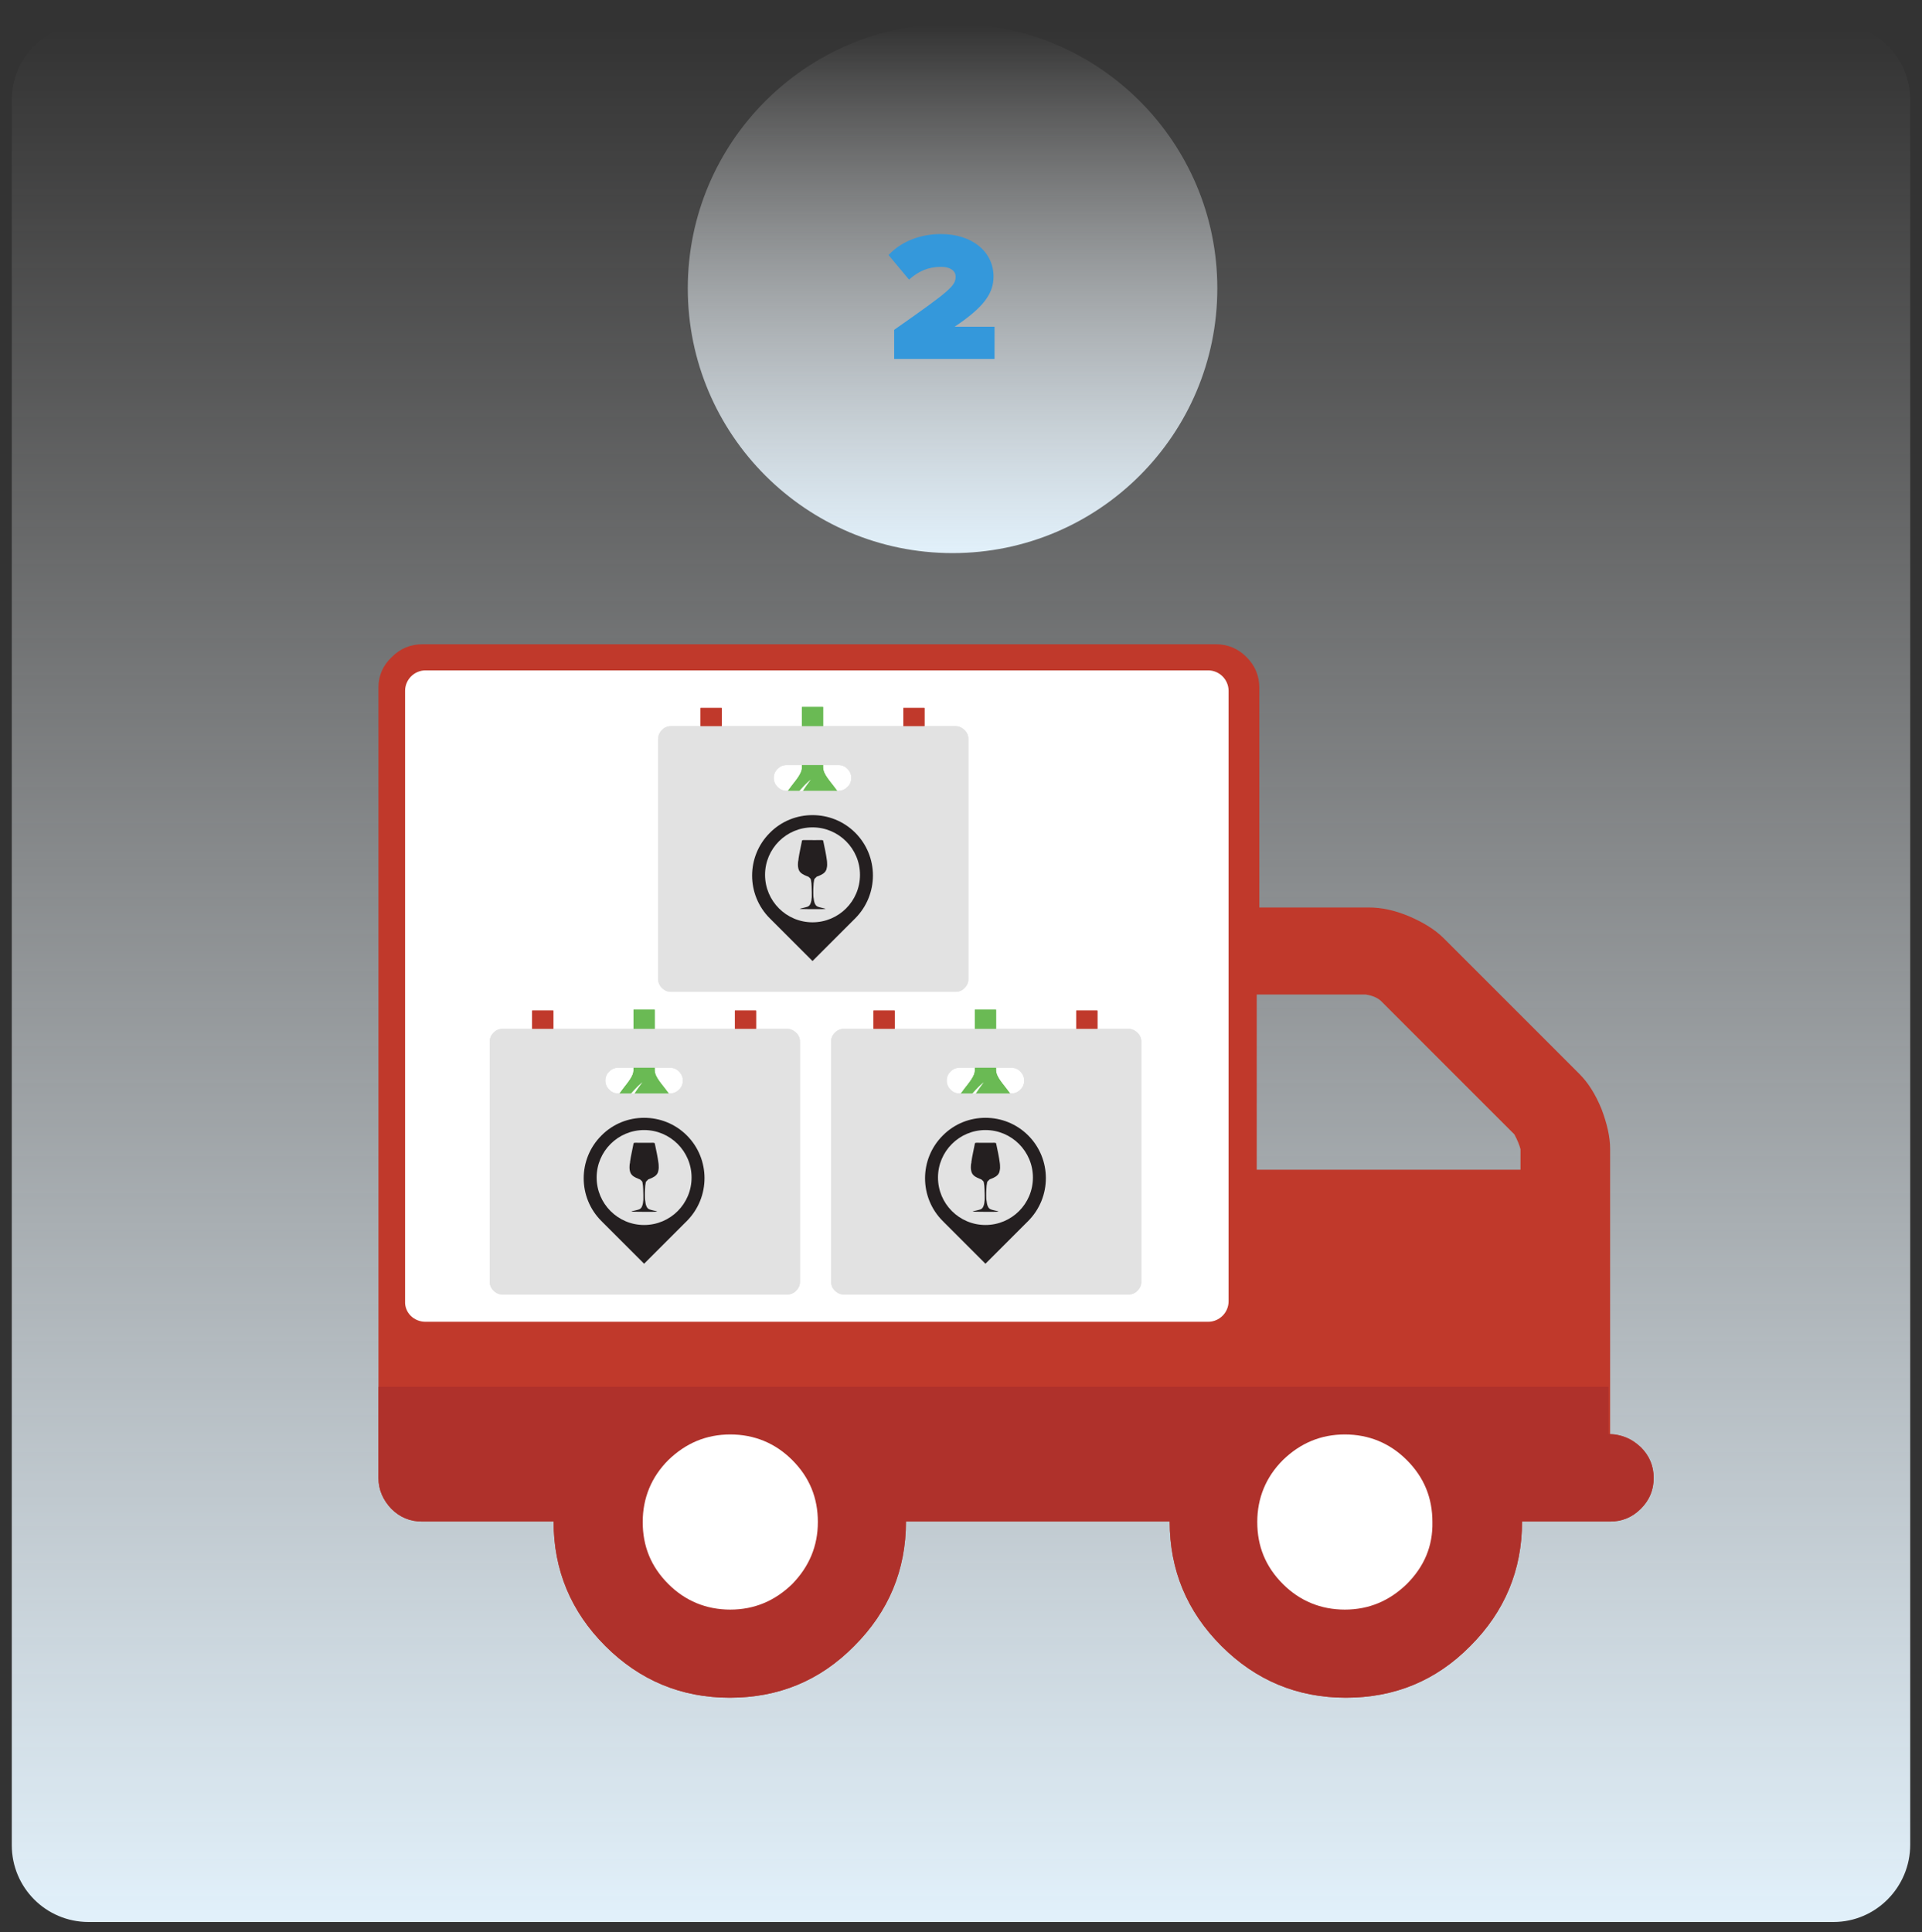
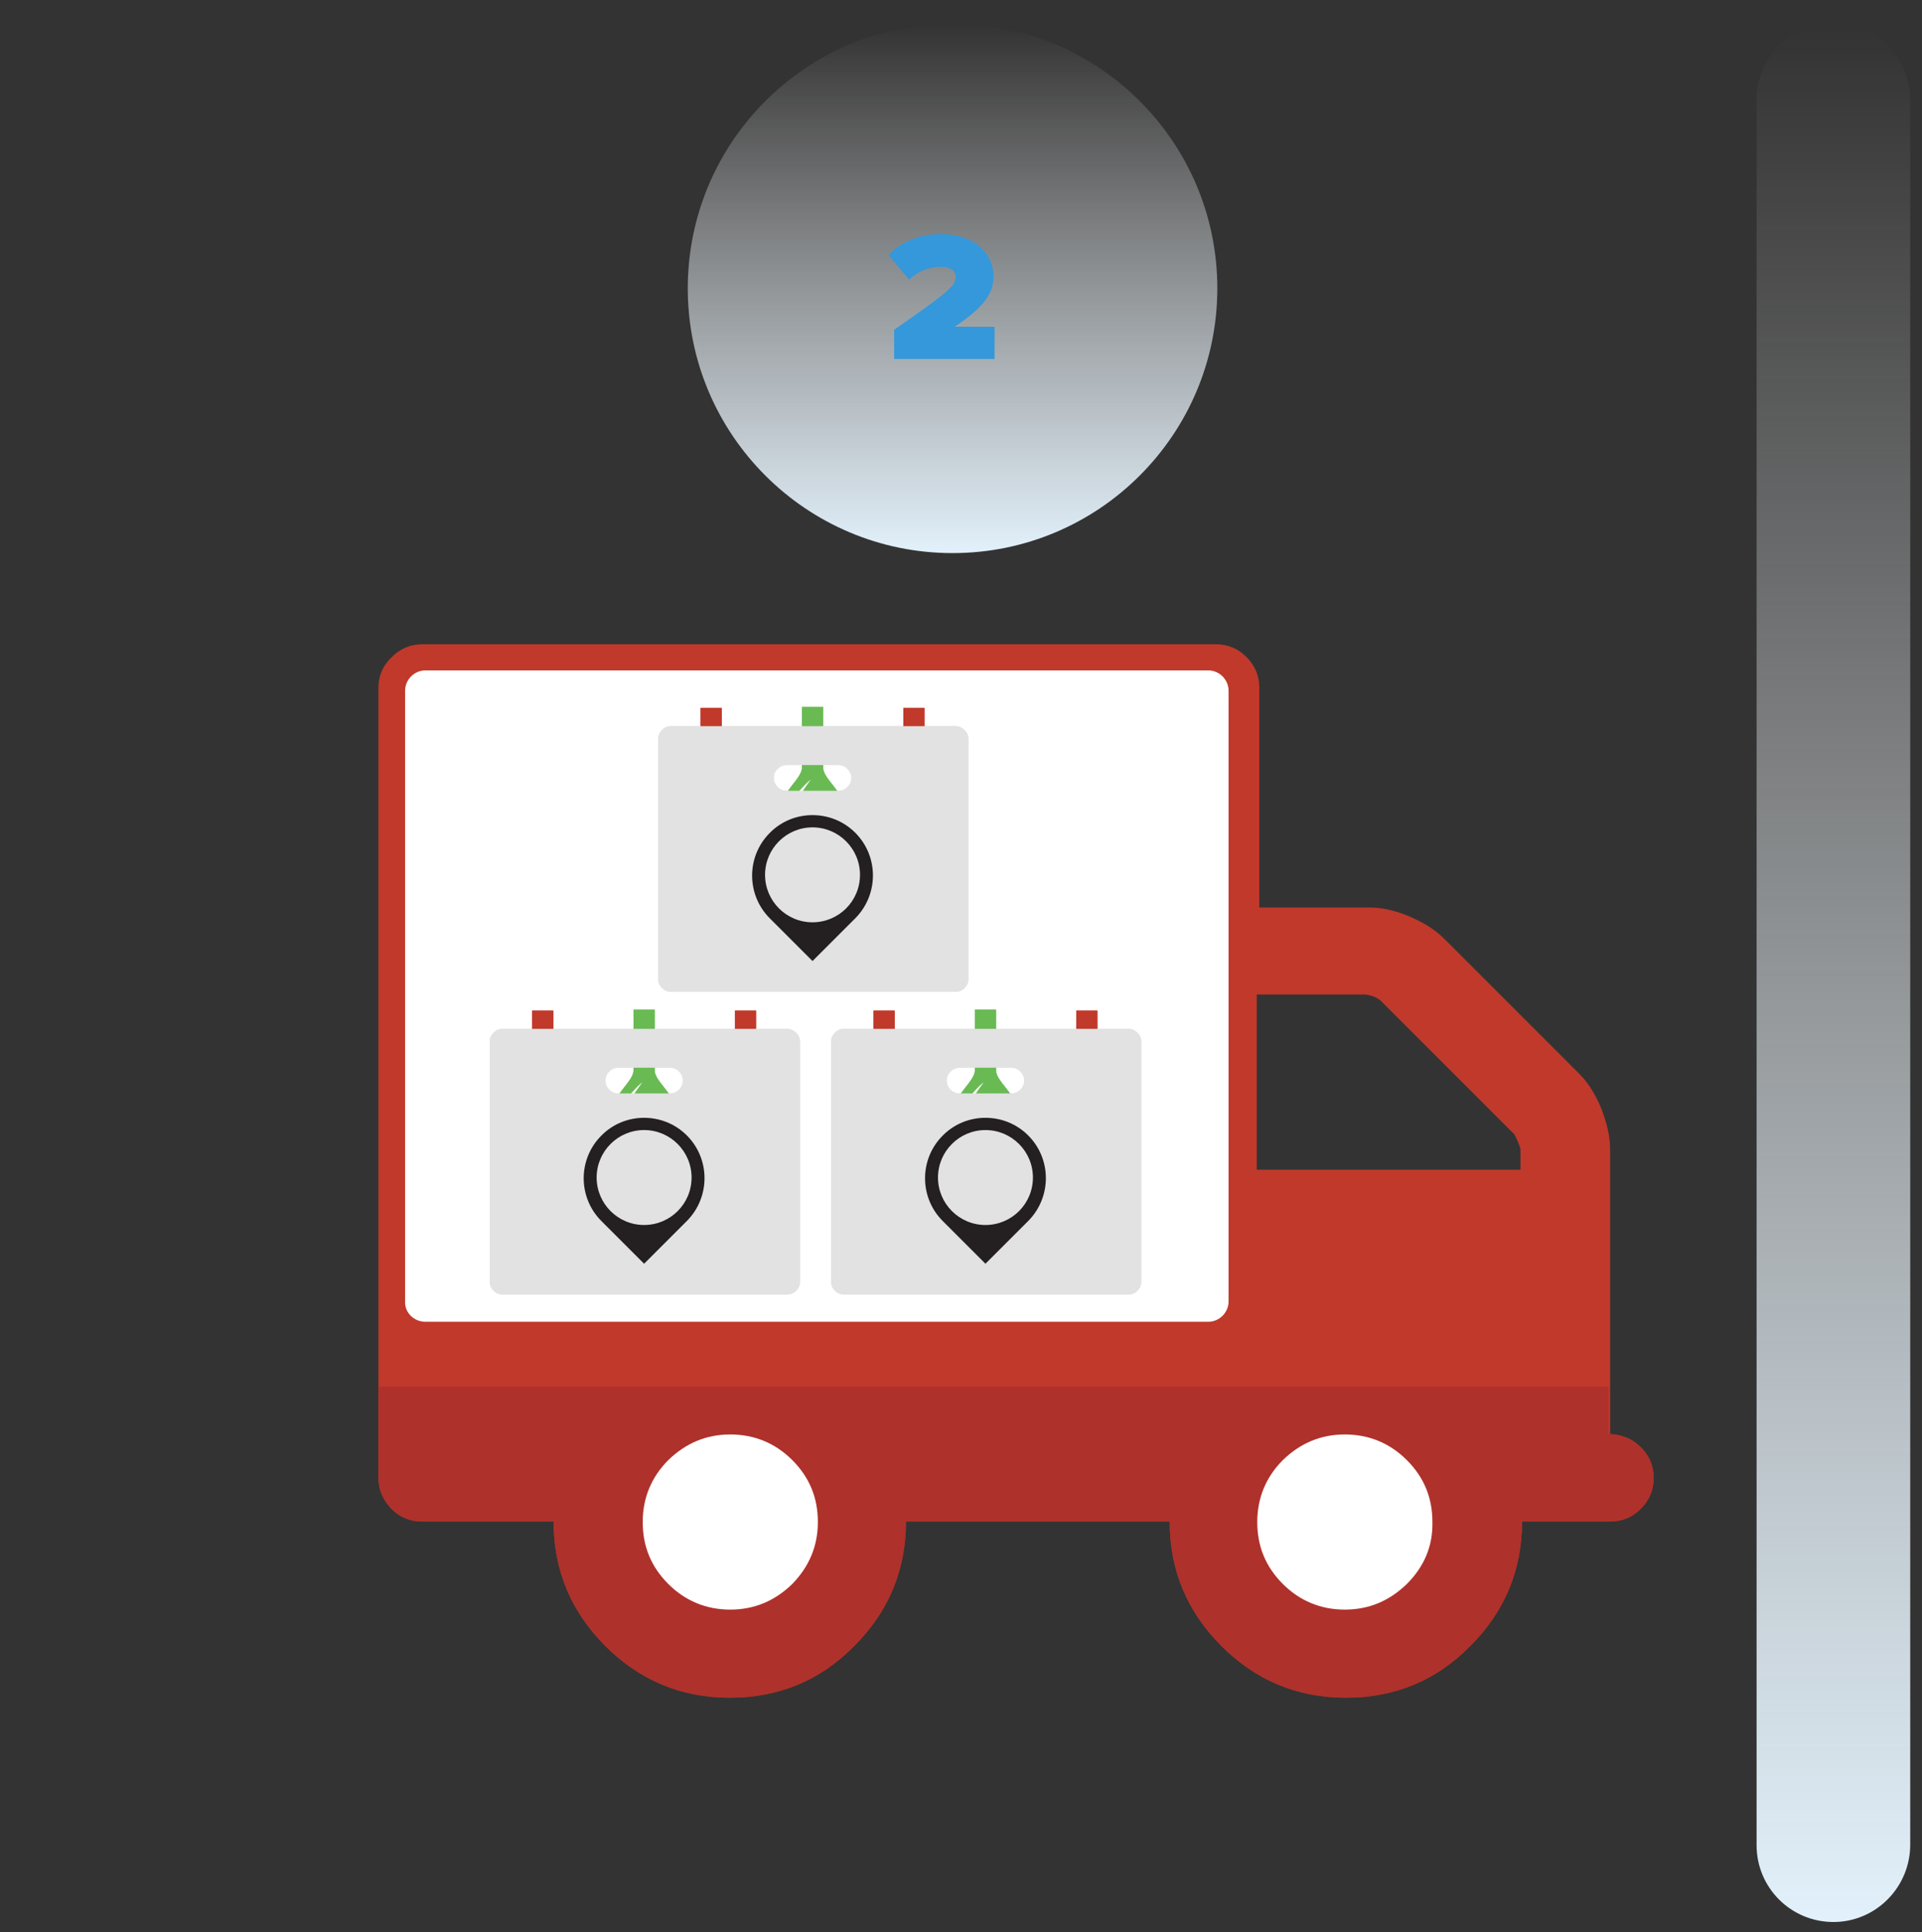
<svg xmlns="http://www.w3.org/2000/svg" xmlns:xlink="http://www.w3.org/1999/xlink" version="1.1" x="0px" y="0px" viewBox="0 0 375.3 377.3" enable-background="new 0 0 375.3 377.3" xml:space="preserve">
  <rect x="0" y="0" width="375.3" height="377.3" fill="#333333" stroke="none" />
  <symbol id="WF_LÅDA" viewBox="-101.3 -92.1 202.6 186">
    <g>
      <g>
        <g>
          <path fill="#6ABA54" d="M6.4,54.3c0,7.2,0,39.6,0,39.6H1.1h-3.2h-5.3c0,0,0-32.4,0-39.6c0-7.2-13.5-15.9-13.5-26.1      c0-10.2,0-84.2,0-86.8s1.7-7,5.7-7c2.7,0,9.2,0,13.2,0c1.9,0,3.2,0,3.2,0c3.9,0,10.5,0,13.2,0c3.9,0,5.7,4.3,5.7,7      c0,2.6,0,76.5,0,86.8C19.9,38.4,6.4,47.1,6.4,54.3z" />
        </g>
      </g>
      <g>
        <path fill="#FFFFFF" d="M-4.4,42.7c-0.9-1.2-1.8-2.7-2.9-4.4c-1.1-1.7-2.1-3.8-3.1-6c-0.4-1.1-0.8-2.3-1.1-3.5     c0-1.3-0.4-2.2-0.2-3.7c0.1-2.9,0.2-6,0.3-9.1c0.2-6.3,0.2-13.1,0.3-19.9c0-13.5-0.4-27-1.1-37.2c-0.3-5.1-0.7-9.3-0.9-12.3     c-0.3-3-0.5-4.6-0.5-4.6s-0.2,1.7-0.5,4.6c-0.2,3-0.7,7.2-0.9,12.3c-0.6,10.1-1,23.7-1.1,37.2c0,6.8,0.1,13.5,0.3,19.9     c0.1,3.2,0.2,6.2,0.3,9.1c-0.1,1.3,0.5,3.2,0.7,4.6c0.6,1.4,1.2,2.6,1.8,3.9c0.7,1.1,1.4,2.2,2.1,3.2c0.7,0.9,1.5,1.8,2.1,2.6     c1.4,1.6,2.6,2.9,3.7,4c2.1,2.1,3.5,3.1,3.5,3.1S-2.7,45.1-4.4,42.7z" />
      </g>
    </g>
    <g>
      <g>
        <g>
          <path fill="#C0392B" d="M-59.8,53.7c0,7.2,0,39.6,0,39.6h-5.3h-3.2h-5.3c0,0,0-32.4,0-39.6c0-7.2-13.5-15.9-13.5-26.1      c0-10.2,0-84.2,0-86.8s1.7-7,5.7-7c2.7,0,9.2,0,13.2,0c1.9,0,3.2,0,3.2,0c3.9,0,10.5,0,13.2,0c3.9,0,5.7,4.3,5.7,7      c0,2.6,0,76.5,0,86.8C-46.3,37.9-59.8,46.6-59.8,53.7z" />
        </g>
      </g>
      <g>
        <path fill="#C0392B" d="M-70.6,42.1c-0.9-1.2-1.8-2.7-2.9-4.4c-1.1-1.7-2.1-3.8-3.1-6c-0.4-1.1-0.8-2.3-1.1-3.5     c0-1.3-0.4-2.2-0.2-3.7c0.1-2.9,0.2-6,0.3-9.1c0.2-6.3,0.2-13.1,0.3-19.9c0-13.5-0.4-27-1.1-37.2c-0.3-5.1-0.7-9.3-0.9-12.3     c-0.3-3-0.5-4.6-0.5-4.6s-0.2,1.7-0.5,4.6c-0.2,3-0.7,7.2-0.9,12.3c-0.6,10.1-1,23.7-1.1,37.2c0,6.8,0.1,13.5,0.3,19.9     c0.1,3.2,0.2,6.2,0.3,9.1c-0.1,1.3,0.5,3.2,0.7,4.6c0.6,1.4,1.2,2.6,1.8,3.9c0.7,1.1,1.4,2.2,2.1,3.2c0.7,0.9,1.5,1.8,2.1,2.6     c1.4,1.6,2.6,2.9,3.7,4c2.1,2.1,3.5,3.1,3.5,3.1S-68.9,44.5-70.6,42.1z" />
      </g>
    </g>
    <g>
      <g>
        <g>
          <path fill="#C0392B" d="M72.6,53.7c0,7.2,0,39.6,0,39.6h-5.3h-3.2h-5.3c0,0,0-32.4,0-39.6c0-7.2-13.5-15.9-13.5-26.1      c0-10.2,0-84.2,0-86.8s1.7-7,5.7-7c2.7,0,9.2,0,13.2,0c1.9,0,3.2,0,3.2,0c3.9,0,10.5,0,13.2,0c3.9,0,5.7,4.3,5.7,7      c0,2.6,0,76.5,0,86.8C86.1,37.9,72.6,46.6,72.6,53.7z" />
        </g>
      </g>
      <g>
        <path fill="#C0392B" d="M61.8,42.1c-0.9-1.2-1.8-2.7-2.9-4.4c-1.1-1.7-2.1-3.8-3.1-6c-0.4-1.1-0.8-2.3-1.1-3.5     c0-1.3-0.4-2.2-0.2-3.7c0.1-2.9,0.2-6,0.3-9.1C54.9,9,54.9,2.3,55-4.5c0-13.5-0.4-27-1.1-37.2c-0.3-5.1-0.7-9.3-0.9-12.3     c-0.3-3-0.5-4.6-0.5-4.6s-0.2,1.7-0.5,4.6c-0.2,3-0.7,7.2-0.9,12.3C50.5-31.5,50-18,50-4.5c0,6.8,0.1,13.5,0.3,19.9     c0.1,3.2,0.2,6.2,0.3,9.1c-0.1,1.3,0.5,3.2,0.7,4.6c0.6,1.4,1.2,2.6,1.8,3.9c0.7,1.1,1.4,2.2,2.1,3.2c0.7,0.9,1.5,1.8,2.1,2.6     c1.4,1.6,2.6,2.9,3.7,4c2.1,2.1,3.5,3.1,3.5,3.1S63.4,44.5,61.8,42.1z" />
      </g>
    </g>
    <g>
      <path fill="#E2E2E2" d="M92.9,81.4H-92.9c-2.3,0-4.3-0.8-5.9-2.5c-1.7-1.7-2.5-3.6-2.5-5.9V-83.7c0-2.3,0.8-4.3,2.5-5.9    c1.7-1.7,3.6-2.5,5.9-2.5H92.9c2.3,0,4.3,0.8,5.9,2.5c1.7,1.7,2.5,3.6,2.5,5.9V72.9c0,2.3-0.8,4.3-2.5,5.9    C97.1,80.5,95.1,81.4,92.9,81.4z M22.3,41.7c-1.7-1.7-3.6-2.5-5.9-2.5h-33.8c-2.3,0-4.3,0.8-5.9,2.5c-1.7,1.7-2.5,3.6-2.5,5.9    c0,2.3,0.8,4.3,2.5,5.9c1.7,1.7,3.6,2.5,5.9,2.5h33.8c2.3,0,4.3-0.8,5.9-2.5c1.7-1.7,2.5-3.6,2.5-5.9C24.8,45.3,24,43.3,22.3,41.7    z" />
      <g>
        <g>
          <path fill="#241F20" d="M27.4,11.8C19.7,19.5,9.6,23.3-0.5,23.3c-10.1,0-20.2-3.8-27.9-11.6c-15.4-15.4-15.4-40.4,0-55.8      c0.2-0.2,0.4-0.3,0.5-0.5l0,0l27.4-27.4l27.4,27.4l0,0c0.2,0.2,0.4,0.3,0.5,0.5C42.8-28.6,42.8-3.6,27.4,11.8 M-0.5-46.7      c-17.1,0-31,13.9-31,31c0,17.1,13.9,31,31,31c17.1,0,31-13.9,31-31C30.5-32.9,16.6-46.7-0.5-46.7" />
-           <path fill="#241F20" d="M9-7.5c0,0.4-0.1,0.8-0.1,1.1c-0.5,4-1.4,8-2.2,11.9c-0.1,0.3-0.2,0.7-0.2,1C6.3,6.8,6.3,7,5.1,7      C5.1,7-2,6.9-6.1,7c-1.2,0-1.2-0.2-1.3-0.5c-0.1-0.2-0.1-0.7-0.2-1C-8.3,1.8-9.2-1.9-9.7-5.6c0-0.1,0-0.2,0-0.3      c0-0.2,0-0.3-0.1-0.5C-9.9-7-10-7.5-10-8.1c-0.1-1.5,0-3.1,0.6-4.5c0.9-2.1,3.1-3.1,5.1-3.9c0.2-0.1,0.3-0.1,0.5-0.2      c0.2-0.1,0.7-0.3,0.7-0.3C-2.9-17.3-2-17.9-2-18c0.1-0.3,0.3-0.4,0.4-0.7c0.3-1.6,0.5-3.2,0.5-4.6c0-1.3,0.1-2.6,0.1-3.8      c0-0.7,0-1.4,0-2.2c0-0.2,0-0.5,0-0.7c0-0.1,0-0.2,0-0.3c-0.1-1.4-0.3-2.9-0.8-4.1c-0.6-1.5-1.3-2-2.9-2.4      c-2-0.6-5.4-1.1-3.5-1.2c2-0.1,7.2-0.1,11.2-0.1c0.1,0,0.2,0,0.4,0c1.7,0,3.1,0,4,0.1c1.9,0.1-1.5,0.6-3.5,1.2      c-0.2,0.1-0.4,0.1-0.6,0.2c-0.1,0-0.2,0.1-0.3,0.1c-1,0.4-1.5,1-2,2.1c-0.3,0.7-0.5,1.5-0.6,2.2c0,0.1,0,0.2,0,0.2      c0,0.2-0.1,0.4-0.1,0.5l0,0.1C0-30,0-28.5,0-27.2c0,1.3,0,2.6,0.1,3.8c0,1.5,0.2,3.1,0.5,4.6c0.1,0.3,0.3,0.4,0.4,0.7      c0,0.1,0.9,0.7,1.1,1.1c0.1,0.1,0.6,0.3,0.7,0.3c0.2,0.1,0.3,0.1,0.5,0.2c2,0.8,4.2,1.8,5.1,3.9c0.1,0.3,0.3,0.6,0.3,1      c0,0.1,0.1,0.3,0.1,0.4C9.1-10,9.1-8.7,9-7.5" />
        </g>
      </g>
    </g>
  </symbol>
  <g id="BG">
    <linearGradient id="SVGID_1_" gradientUnits="userSpaceOnUse" x1="187.667" y1="4.528" x2="187.667" y2="375.255">
      <stop offset="2.681903e-003" style="stop-color:#FFFFFF;stop-opacity:0" />
      <stop offset="0.996" style="stop-color:#E1F0FA" />
    </linearGradient>
-     <path fill="url(#SVGID_1_)" d="M358,375.3H17.3c-8.3,0-15-6.7-15-15V19.5c0-8.3,6.7-15,15-15H358c8.3,0,15,6.7,15,15v340.7   C373,368.5,366.3,375.3,358,375.3z" />
+     <path fill="url(#SVGID_1_)" d="M358,375.3c-8.3,0-15-6.7-15-15V19.5c0-8.3,6.7-15,15-15H358c8.3,0,15,6.7,15,15v340.7   C373,368.5,366.3,375.3,358,375.3z" />
    <linearGradient id="SVGID_2_" gradientUnits="userSpaceOnUse" x1="186.039" y1="4.528" x2="186.039" y2="108">
      <stop offset="2.681903e-003" style="stop-color:#FFFFFF;stop-opacity:0" />
      <stop offset="0.996" style="stop-color:#E1F0FA" />
    </linearGradient>
    <circle fill="url(#SVGID_2_)" cx="186" cy="56.3" r="51.7" />
  </g>
  <g id="Layer_4">
    <g>
      <g>
        <path fill="#C0392B" d="M73.9,134.2v154.4c0,2.3,0.9,4.3,2.5,6c1.7,1.7,3.7,2.5,6,2.5h25.7c0,9.5,3.4,17.6,10.1,24.3     c6.7,6.7,14.8,10.1,24.3,10.1c9.5,0,17.6-3.3,24.3-10.1c6.7-6.7,10.1-14.8,10.1-24.3h51.5c0,9.5,3.4,17.6,10.1,24.3     c6.7,6.7,14.8,10.1,24.3,10.1c9.5,0,17.6-3.3,24.3-10.1c6.7-6.7,10.1-14.8,10.1-24.3h17.2c2.3,0,4.3-0.8,6-2.5     c1.7-1.7,2.5-3.7,2.5-6c0-2.3-0.8-4.3-2.5-6c-1.7-1.7-3.7-2.5-6-2.5v-55.8c0-2.3-0.6-4.9-1.7-7.8c-1.2-2.9-2.6-5.1-4.3-6.8     l-26.5-26.5c-1.7-1.7-4-3.1-6.8-4.3c-2.9-1.2-5.4-1.7-7.8-1.7h-21.4v-42.9c0-2.3-0.8-4.3-2.5-6c-1.7-1.7-3.7-2.5-6-2.5H82.5     c-2.3,0-4.3,0.8-6,2.5C74.8,129.9,73.9,131.9,73.9,134.2z M245.5,297.2c0-4.7,1.7-8.8,5-12.1c3.4-3.3,7.4-5,12.1-5     c4.7,0,8.8,1.7,12.1,5c3.4,3.4,5,7.4,5,12.1c0,4.7-1.7,8.8-5,12.1c-3.4,3.3-7.4,5-12.1,5c-4.7,0-8.8-1.7-12.1-5     C247.1,305.9,245.5,301.9,245.5,297.2z M245.5,194.2h21.2c1.3,0.2,2.2,0.6,2.9,1.2l26.1,26.1c0.6,1.1,1,2.1,1.2,2.9v4h-51.5     V194.2z M125.4,297.2c0-4.7,1.7-8.8,5-12.1c3.4-3.3,7.4-5,12.1-5c4.7,0,8.8,1.7,12.1,5c3.4,3.4,5,7.4,5,12.1     c0,4.7-1.7,8.8-5,12.1c-3.4,3.3-7.4,5-12.1,5c-4.7,0-8.8-1.7-12.1-5C127.1,305.9,125.4,301.9,125.4,297.2z" />
        <path fill="#FFFFFF" d="M83.1,258.1h152.8c2.2,0,4-1.8,4-4V134.9c0-2.2-1.8-4-4-4H83.1c-2.2,0-4,1.8-4,4v119.2     C79,256.3,80.8,258.1,83.1,258.1z" />
        <use xlink:href="#WF_LÅDA" width="202.6" height="186" id="XMLID_9_" x="-101.3" y="-92.1" transform="matrix(0.299 0 0 -0.299 125.921 225.235)" overflow="visible" />
        <use xlink:href="#WF_LÅDA" width="202.6" height="186" x="-101.3" y="-92.1" transform="matrix(0.299 0 0 -0.299 192.575 225.235)" overflow="visible" />
        <use xlink:href="#WF_LÅDA" width="202.6" height="186" id="XMLID_8_" x="-101.3" y="-92.1" transform="matrix(0.299 0 0 -0.299 158.807 166.131)" overflow="visible" />
      </g>
      <g>
        <use xlink:href="#WF_LÅDA" width="202.6" height="186" id="XMLID_5_" x="-101.3" y="-92.1" transform="matrix(0.299 0 0 -0.299 125.921 225.235)" overflow="visible" />
        <use xlink:href="#WF_LÅDA" width="202.6" height="186" x="-101.3" y="-92.1" transform="matrix(0.299 0 0 -0.299 192.575 225.235)" overflow="visible" />
        <use xlink:href="#WF_LÅDA" width="202.6" height="186" id="XMLID_4_" x="-101.3" y="-92.1" transform="matrix(0.299 0 0 -0.299 158.807 166.131)" overflow="visible" />
      </g>
      <path fill="#AF312B" d="M314.1,280v-9.2H73.9v17.8c0,2.3,0.9,4.3,2.5,6c1.7,1.7,3.7,2.5,6,2.5h25.7c0,9.5,3.4,17.6,10.1,24.3    c6.7,6.7,14.8,10.1,24.3,10.1c9.5,0,17.6-3.3,24.3-10.1c6.7-6.7,10.1-14.8,10.1-24.3h51.5c0,9.5,3.4,17.6,10.1,24.3    c6.7,6.7,14.8,10.1,24.3,10.1c9.5,0,17.6-3.3,24.3-10.1c6.7-6.7,10.1-14.8,10.1-24.3h17.2c2.3,0,4.3-0.8,6-2.5    c1.7-1.7,2.5-3.7,2.5-6s-0.8-4.3-2.5-6C318.4,280.9,316.4,280,314.1,280z" />
      <path fill="#FFFFFF" d="M274.7,309.3c-3.4,3.3-7.4,5-12.1,5c-4.7,0-8.8-1.7-12.1-5c-3.4-3.4-5-7.4-5-12.1c0-4.7,1.7-8.8,5-12.1    c3.4-3.3,7.4-5,12.1-5c4.7,0,8.8,1.7,12.1,5c3.4,3.4,5,7.4,5,12.1C279.8,301.9,278.1,305.9,274.7,309.3z" />
      <path fill="#FFFFFF" d="M154.7,309.3c-3.4,3.3-7.4,5-12.1,5s-8.8-1.7-12.1-5c-3.4-3.4-5-7.4-5-12.1c0-4.7,1.7-8.8,5-12.1    c3.4-3.3,7.4-5,12.1-5s8.8,1.7,12.1,5c3.4,3.4,5,7.4,5,12.1C159.7,301.9,158,305.9,154.7,309.3z" />
    </g>
  </g>
  <g id="Layer_3">
    <g>
      <path fill="#3498DB" d="M174.6,70.1v-5.7c11-7.7,12-8.6,12-10.4c0-1.2-1.2-1.9-2.8-1.9c-2.6,0-4.5,0.9-6.3,2.5l-4-4.8    c2.8-3,6.8-4.1,10.2-4.1c6.2,0,10.3,3.5,10.3,8.3c0,3.3-1.9,6-7.6,9.8h7.8v6.3H174.6z" />
    </g>
  </g>
</svg>